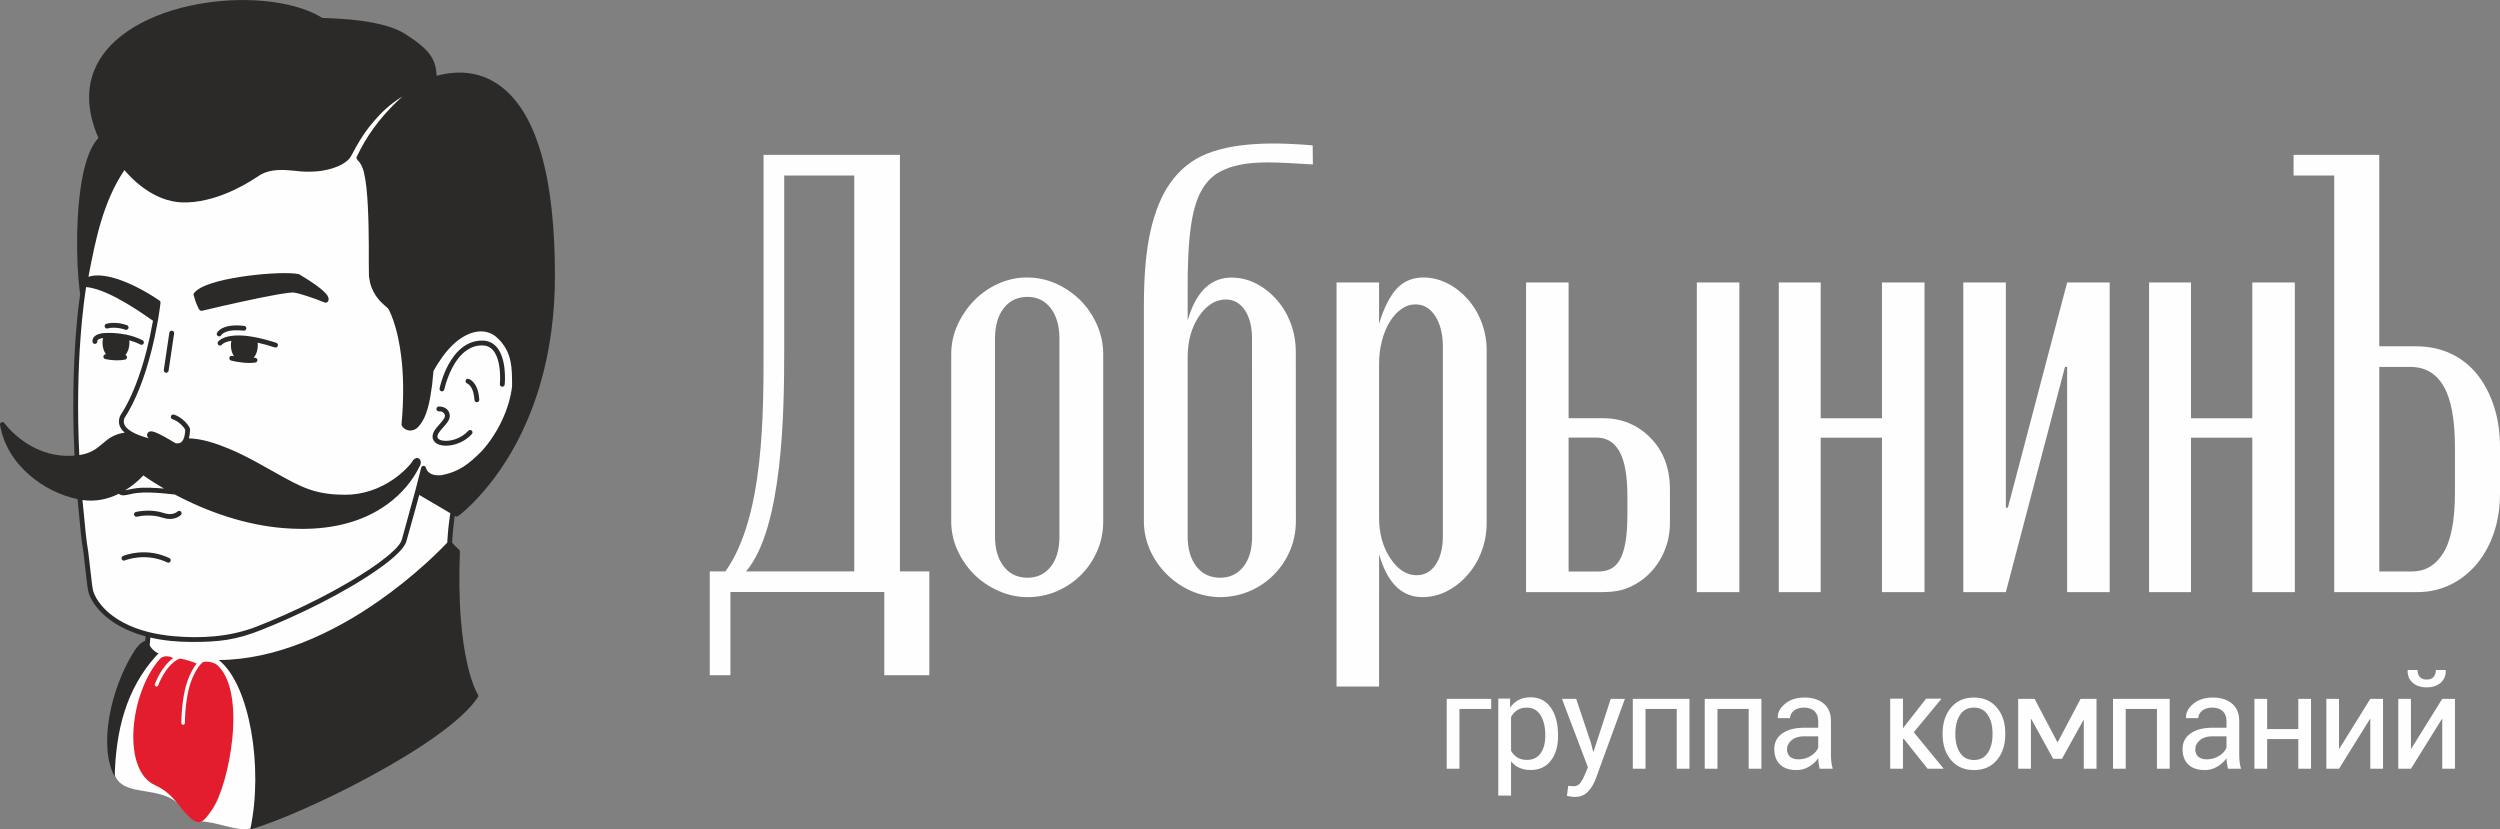
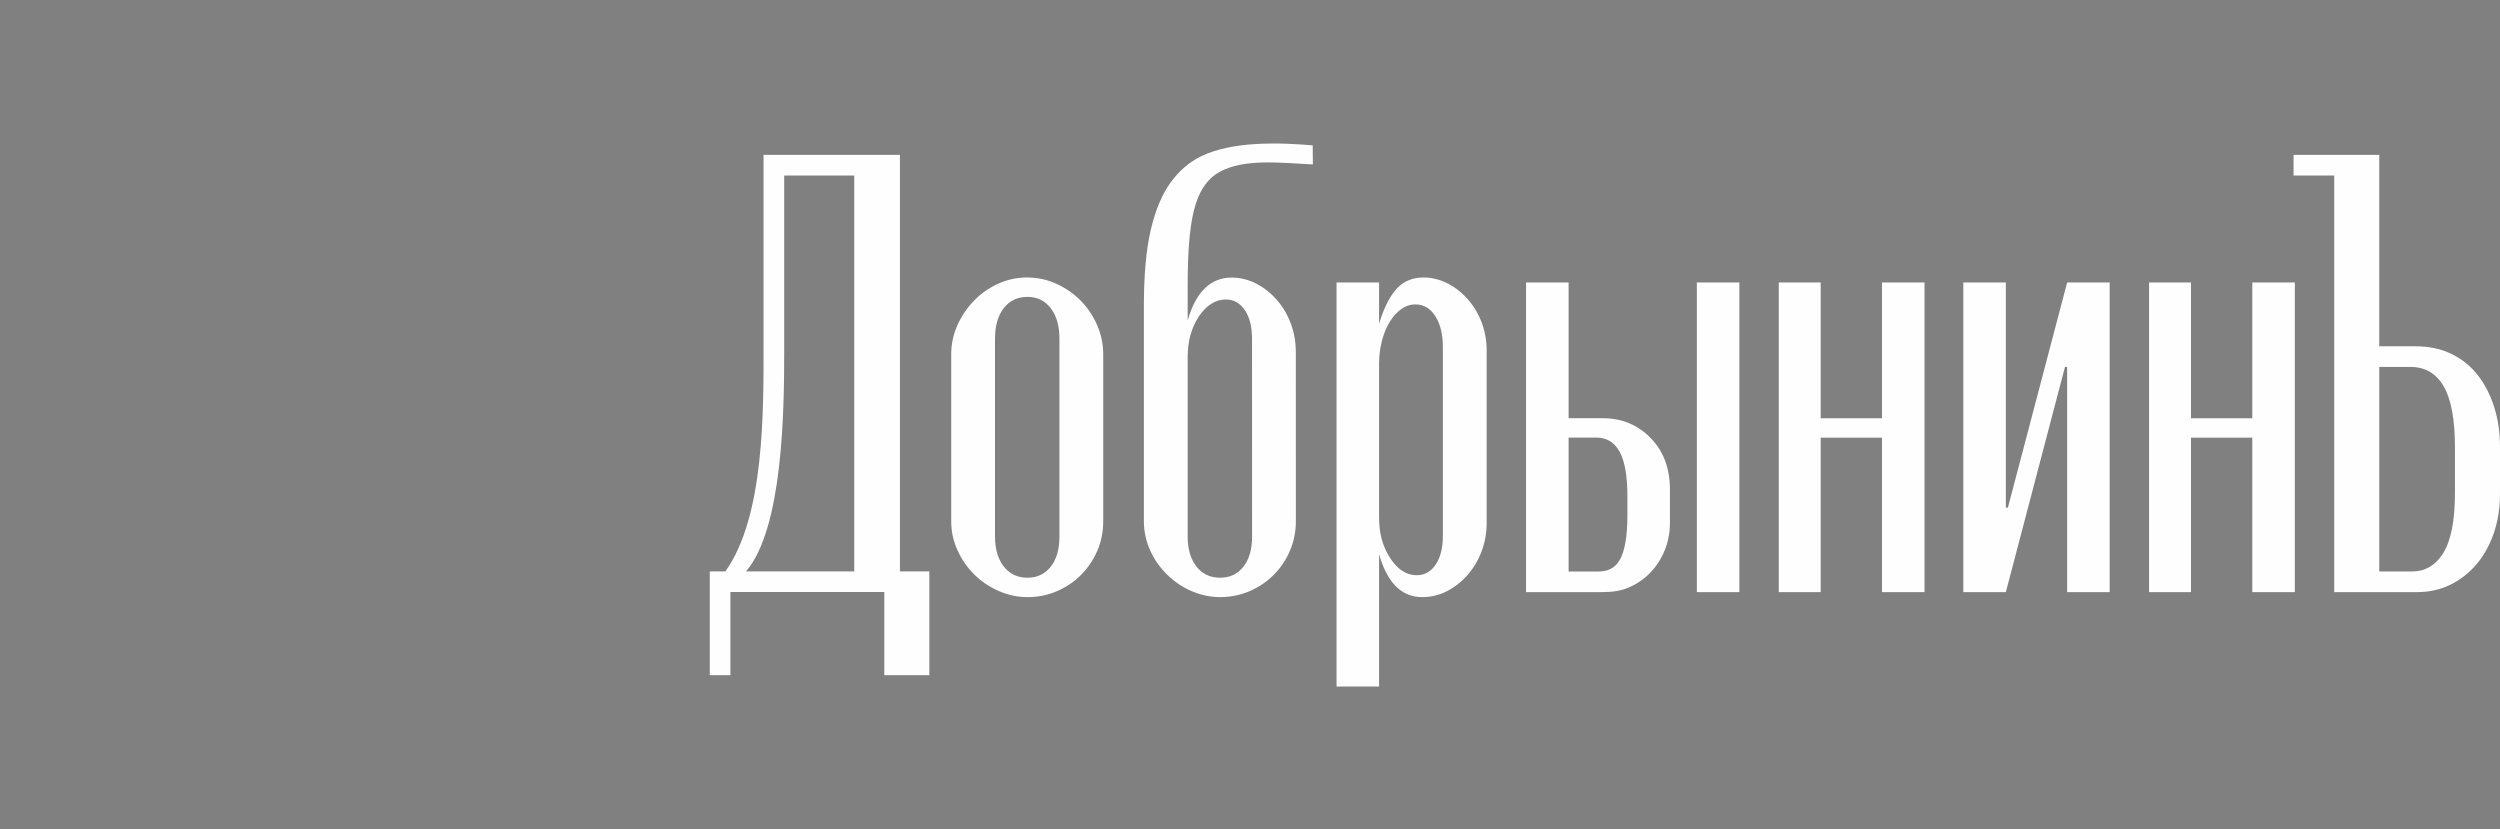
<svg xmlns="http://www.w3.org/2000/svg" xml:space="preserve" width="82.872mm" height="27.494mm" style="shape-rendering:geometricPrecision; text-rendering:geometricPrecision; image-rendering:optimizeQuality; fill-rule:evenodd; clip-rule:evenodd" viewBox="0 0 8287.24 2749.38">
  <rect x="0" y="0" width="8287.24" height="2749.38" fill="#808080" stroke="none" />
  <defs>
    <style type="text/css">  .fil0 {fill:#FEFEFE} .fil1 {fill:#2B2A29} .fil2 {fill:#E41D2E}  </style>
  </defs>
  <g id="Слой_x0020_1">
-     <path class="fil0" d="M247.21 1512.81c-8.31,0.64 -16.65,0.84 -24.99,0.75 -56.61,-0.6 -108.97,-21 -153.89,-54.9 -14.81,-11.18 -28.66,-23.65 -41.24,-37.29 -5.12,-5.56 -10.23,-11.21 -14.6,-17.39 -1.48,-2.08 -4.19,-2.87 -6.55,-1.9 -2.36,0.97 -3.74,3.45 -3.32,5.96 11.14,66.78 48.36,123.7 99.42,167.16 43.75,37.24 99.23,65.13 155.54,76.88l1.84 0.39 0.17 1.87c1.54,16.99 3.21,33.97 5.01,50.93 2.11,19.98 3.76,39.99 5.71,59.98 2.19,22.55 5.44,44.97 9.08,67.44 3.71,32.6 7.3,65.22 11.32,97.78 1.13,9.17 2.15,18.38 4.13,27.42 0.25,1.11 0.5,2.22 0.74,3.31l0.3 1.27c4.09,17.29 16.84,36.8 28.04,50.44 21.49,26.18 49.31,47.14 79.11,62.99 25.41,13.51 52.51,23.69 80.28,31.16l2.06 0.55 -1.65 18.74 -1.71 0.47c-16.41,4.51 -32.1,27.77 -40.34,41.83 -9.47,15.48 -18.03,31.54 -25.8,47.94 -0.91,1.9 -1.81,3.8 -2.69,5.71 -44.17,95.63 -82.78,254.14 -30.65,351.46 31.92,70.1 152.02,27.3 216.11,97.87 8.9,11.21 17.81,22.68 28.18,32.61l4.06 3.75c7.18,6.38 18.15,15.06 28.35,14.92 0.64,-0.01 1.29,-0.04 2.22,-0.14 52.84,-0.53 124.61,34.57 167.42,24.16 177.91,-49.18 656.35,-287.32 753.11,-437.38 1.17,-1.83 1.16,-4.19 -0.05,-6 -1.3,-1.97 -2.39,-4.07 -3.47,-6.17 -3.09,-5.94 -5.82,-12.06 -8.35,-18.25 -10.43,-25.47 -17.81,-52.19 -23.85,-79.01 -10.82,-48.04 -17.09,-97.04 -20.97,-146.09 -5.95,-75.05 -6.18,-150.48 -3.22,-225.67 0.06,-1.59 -0.61,-3.2 -1.79,-4.27 -8.18,-7.39 -16.34,-14.9 -23.49,-23.32l-0.65 -0.76 0.05 -1.01c1.56,-29.95 4.47,-59.83 8.89,-89.48l0.55 -3.74 6.82 3.77c0.44,0.11 0.9,0.17 1.35,0.17 0.55,0 1.11,-0.08 1.64,-0.25 0.55,-0.17 1.07,-0.43 1.54,-0.76 9.83,-6.99 18.97,-14.93 27.88,-23.05 13.61,-12.39 26.55,-25.5 39.01,-39.03 34.98,-37.98 66.2,-79.47 93.56,-123.25 47.88,-76.62 84.24,-160.19 109.86,-246.76 34.83,-117.66 49.82,-240.76 49.77,-363.29 -0.03,-74.36 -3.04,-148.81 -11.32,-222.74 -6.76,-60.28 -16.95,-120.42 -33.62,-178.8 -23.56,-82.51 -63.1,-170.69 -133.49,-223.56 -27.93,-20.98 -59.28,-35.18 -93.7,-41.42 -38.86,-7.05 -78.81,-3.34 -116.76,6.87l-3.01 0.81 -0.19 -3.11c-0.92,-15.28 -3.04,-30.62 -8.57,-44.99 -6.51,-16.89 -17.14,-30.68 -30.05,-43.19 -19.04,-18.45 -41.51,-33.6 -63.74,-47.91 -30.89,-19.88 -70.81,-30.64 -106.6,-37.58 -49.22,-9.54 -99.35,-13.01 -149.36,-15.05 -4.18,-0.17 -8.36,-0.34 -12.54,-0.55 -2.28,-0.12 -4.65,-0.05 -7.06,-0.58 -2.54,-0.74 -6.85,-4.13 -9.15,-5.69l-0.02 -0.01c-50.2,-27.85 -110.63,-41.85 -167.32,-48.43 -67.67,-7.85 -137.04,-5.96 -204.4,3.87 -74.86,10.93 -150.87,32.25 -217.91,67.78 -59.02,31.29 -113.92,75.64 -144.79,136.05 -39.99,78.25 -29.01,162.99 5.2,241.05l0.68 1.55 -1.18 1.23c-51.14,53.31 -64.13,192.96 -67.98,264.82 -1.92,35.82 -2.5,71.7 -1.94,107.57 0.49,31.39 1.82,62.77 4.37,94.06 1.01,12.38 2.26,24.74 3.84,37.06 0.53,4.1 0.95,8.22 1.7,13.12 -4.7,30.79 -7.94,61.78 -10.78,92.79 -5.21,56.88 -8.49,113.93 -10.3,171.02 -2.87,90.25 -1.9,180.61 2.49,270.79l0.12 2.46 -2.47 0.19z" />
-     <path class="fil1" d="M543.78 1619.49c-23.44,-13.52 -46.5,-27.86 -68.53,-43.56 -17.41,18.89 -38.53,35.97 -60.57,49.45 3.39,-0.55 6.76,-1.36 10.09,-2.11 8.97,-2.04 17.94,-3.83 27.09,-4.94 14.69,-1.78 29.54,-2.1 44.33,-1.65 15.88,0.48 31.75,1.46 47.59,2.81zm-125.64 -526.02c-0.92,0 -1.83,-0.16 -2.68,-0.46 -13.29,-4.71 -27.5,-7.12 -41.61,-6.62 -5.28,0.19 -11.67,0.69 -16.72,2.23 -4.22,1.27 -8.7,-1.11 -9.99,-5.33 -1.3,-4.21 1.07,-8.69 5.29,-9.99 6.27,-1.95 13.78,-2.7 20.35,-2.96 16.29,-0.66 32.68,2.12 48.03,7.56 4.16,1.47 6.35,6.06 4.88,10.23 -1.13,3.19 -4.17,5.34 -7.55,5.34zm10.41 34.56c0.33,2.81 0.49,5.64 0.49,8.48 0,14.22 -4.24,29 -13.13,40.27 2.47,0.96 4.38,3.14 4.94,5.87 0.86,4.33 -1.95,8.57 -6.28,9.45 -8.35,1.67 -16.91,2.3 -25.41,2.3 -13.2,0 -27.46,-1.36 -40.33,-4.27 -4.28,-0.98 -7,-5.32 -6.03,-9.59 0.87,-3.87 4.46,-6.46 8.31,-6.23 -7.65,-10.92 -11.3,-24.57 -11.3,-37.8 0,-5.38 0.6,-10.77 1.81,-16.01 -5.95,0.85 -14.42,2.77 -17.94,6.94 -0.51,0.6 -1.34,1.96 -1.24,2.81 1.03,4.26 -1.64,8.48 -5.86,9.54 -4.24,1.07 -8.69,-1.7 -9.75,-5.91 -1.37,-5.43 0.65,-11.74 4.02,-16.06 9.81,-12.58 32.06,-14.34 46.84,-14.34 1.21,0 2.42,0.01 3.59,0.02 11.03,-0.16 22.08,0.64 33.02,1.9 7.41,0.86 14.78,1.94 22.09,3.36 1.05,0.21 2.11,0.39 3.17,0.59 0.34,0.07 0.69,0.16 1.03,0.27 18.04,3.86 35.55,9.8 52,18.21 3.93,2.02 5.5,6.84 3.48,10.78 -1.37,2.69 -4.13,4.37 -7.14,4.37 -1.27,0 -2.51,-0.3 -3.64,-0.88 -11.71,-5.99 -24.06,-10.63 -36.74,-14.07zm-165.7 380.47c16.01,-2.43 31.37,-6.92 45.64,-14.8 11.39,-6.31 21.16,-14.42 31.01,-22.84 9.94,-8.5 19.81,-16.7 31.32,-23.04 13.32,-7.34 27.48,-11.56 42.41,-13.67 -5.31,-4.65 -10.02,-10.01 -13.45,-16.19 -6.69,-12.03 -7.13,-24.96 -2.33,-37.75 0.2,-0.55 0.47,-1.07 0.79,-1.57 20.19,-30.9 36.32,-64.58 49.94,-98.85 15.33,-38.53 27.6,-78.27 37.88,-118.42 8.3,-32.47 15.29,-65.26 21.09,-98.26 -29.02,-20.51 -58.62,-40.26 -89.25,-58.29 -20.78,-12.24 -42.09,-23.76 -64.19,-33.46 -21.33,-9.36 -44.94,-17.53 -68.25,-19.87 -1.02,8.53 -2.43,16.67 -3.68,25.13 -1.46,9.93 -2.77,19.89 -3.99,29.84 -4.57,37.02 -8.01,74.16 -10.75,111.35 -4.22,57.1 -6.68,114.33 -7.66,171.58 -1.25,73.05 -0.07,146.14 3.47,219.11zm1317.93 -175.17c-4.23,0 -7.74,-3.32 -8,-7.54 -0.89,-15.11 -4.22,-33.52 -13.61,-45.79 -2.26,-2.96 -6.79,-7.6 -10.37,-8.79 -4.15,-1.36 -6.49,-5.82 -5.2,-10 1.3,-4.16 5.66,-6.56 9.86,-5.32 6.24,1.83 13.05,7.83 17.13,12.78 12.55,15.19 17.06,36.93 18.2,56.17 0.26,4.38 -3.14,8.21 -7.52,8.47 -0.16,0.01 -0.33,0.02 -0.49,0.02zm-102.43 144.07c-4.51,0 -9.04,-0.32 -13.47,-1.08 -11.8,-2.01 -24.29,-7.6 -29.12,-19.35 -7.82,-19.06 9.82,-37.88 21.42,-50.97 5.11,-5.77 18.53,-19.96 17.88,-27.94 -0.23,-2.75 -1.51,-5.87 -3.18,-8.08 -3.93,-5.24 -10.55,-6.67 -16.78,-6.44 -4.38,0.17 -8.15,-3.26 -8.34,-7.64 -0.2,-4.4 3.2,-8.15 7.6,-8.37 7.3,-0.36 15.49,1.5 21.83,5.16 9.1,5.24 13.98,13.67 14.84,24.05 1.25,14.94 -12.66,29.5 -21.86,39.89 -6.16,6.96 -20.97,22.4 -19.13,32.37 0.12,0.64 0.3,1.27 0.55,1.88 2.47,6.03 11.13,8.65 16.97,9.64 13.62,2.32 29.33,-0.33 42.27,-4.83 16.07,-5.56 31.12,-14.93 42.46,-27.67 2.95,-3.3 8.02,-3.6 11.32,-0.66 3.3,2.94 3.6,8.02 0.66,11.32 -20.99,23.56 -54.33,38.72 -85.92,38.72zm-927.42 -241.82c-0.4,0 -0.79,-0.03 -1.18,-0.08 -4.38,-0.66 -7.4,-4.73 -6.75,-9.12l18.32 -123.46c0.66,-4.36 4.74,-7.39 9.11,-6.75 4.38,0.65 7.4,4.73 6.75,9.11l-18.33 123.47c-0.58,3.91 -3.95,6.83 -7.92,6.83zm441.06 -326.15c19.03,11.31 37.87,23.06 55.82,36.05 10.07,7.27 20.17,15.04 28.87,23.92 5.89,6.01 12.65,13.65 12.65,22.58 0,4.05 -1.82,8.2 -5.4,10.33 -2.14,1.28 -4.77,1.48 -7.09,0.54 -19.03,-7.68 -38.36,-14.71 -57.87,-21.11 -7.94,-2.6 -15.93,-5.08 -24,-7.26 -6.75,-1.83 -13.58,-3.53 -20.5,-4.58 -2.61,-0.39 -5.54,-0.24 -8.16,-0.09 -4.48,0.25 -8.94,0.74 -13.38,1.29 -13.02,1.62 -25.95,3.82 -38.86,6.14 -35.39,6.35 -70.59,13.75 -105.75,21.36 -46.38,10.05 -92.66,20.57 -138.82,31.62 -0.6,0.15 -1.23,0.22 -1.86,0.22 -2.61,0 -5.06,-1.27 -6.57,-3.42 -2.51,-3.58 -4.51,-7.87 -6.33,-11.85 -5.41,-11.84 -9.46,-24.4 -12.85,-36.96 -0.65,-2.41 -0.12,-5.01 1.42,-7 25.8,-33.23 126.98,-49.79 168.06,-55.58 4.29,-0.61 8.59,-1.19 12.87,-1.74 32.49,-4.19 65.2,-7.09 97.93,-8.19 13.15,-0.44 26.31,-0.59 39.46,-0.07 9.26,0.36 18.84,0.93 27.91,2.85 0.87,0.18 1.69,0.51 2.45,0.95zm-265.6 205.66c-1.2,0 -2.36,-0.26 -3.42,-0.78 -3.89,-1.85 -5.66,-6.5 -3.88,-10.45 3.11,-6.9 11.96,-13.1 18.61,-16.33 21,-10.22 49.04,-9.9 71.81,-7.4 4.36,0.49 7.56,4.48 7.08,8.85 -0.47,4.36 -4.47,7.57 -8.84,7.09 -18.9,-2.08 -43.25,-2.69 -60.97,4.97 -3.78,1.64 -11.27,5.88 -13.17,9.63 -1.39,2.69 -4.19,4.42 -7.22,4.42zm9.6 26.97c-2.48,3.63 -7.46,4.58 -11.1,2.11 -3.66,-2.47 -4.62,-7.47 -2.15,-11.12 2.6,-3.84 8.06,-7.6 12.09,-9.84 12.32,-6.84 27.61,-9.7 41.55,-10.72 0.53,-0.15 1.06,-0.23 1.59,-0.26 22.3,-1.4 45.29,1.34 67.18,5.51 0.3,0.06 0.6,0.13 0.89,0.22 23.62,4.52 46.87,10.96 69.73,18.39 4.21,1.37 6.51,5.88 5.15,10.09 -1.08,3.3 -4.16,5.54 -7.63,5.54 -0.84,0 -1.68,-0.13 -2.48,-0.39 -18.65,-6.06 -37.55,-11.45 -56.72,-15.65 0.37,2.97 0.55,5.96 0.55,8.95 0,14.7 -4.56,30.1 -14.11,41.48 1.23,-0.12 2.45,-0.26 3.68,-0.43 4.39,-0.59 8.43,2.48 9.02,6.87 0.59,4.37 -2.48,8.42 -6.87,9.01 -6.64,0.9 -13.35,1.27 -20.04,1.27 -13.71,0 -27.47,-1.48 -40.95,-3.84 -6.49,-1.13 -12.98,-2.42 -19.33,-4.14 -4.25,-1.15 -6.8,-5.59 -5.65,-9.83 1.14,-4.24 5.58,-6.79 9.82,-5.65 1.75,0.48 3.53,0.91 5.32,1.3 -6.84,-10.61 -10.12,-23.48 -10.12,-36.04 0,-5.14 0.55,-10.29 1.66,-15.31 -8.19,1.26 -16.77,3.46 -23.99,7.36 -1.99,1.07 -5.74,3.36 -7.09,5.12zm729.05 155.25c-0.53,0 -1.06,-0.05 -1.59,-0.16 -4.32,-0.87 -7.14,-5.11 -6.26,-9.43 1.72,-8.56 4.17,-17.01 6.8,-25.32 5.77,-18.29 13.07,-36.21 22.14,-53.1 23.27,-43.29 59.75,-80.42 112.03,-80.42 18.6,0 34.72,6.6 47.28,20.46 10.83,11.94 17.43,27.54 21.54,42.95 4.72,17.65 6.61,36.3 6.92,54.55 0.15,9.24 0.02,18.6 -0.9,27.81 -0.43,4.39 -4.37,7.62 -8.75,7.19 -4.37,-0.42 -7.63,-4.38 -7.2,-8.76 0.75,-7.64 0.85,-15.42 0.78,-23.1 -0.12,-16.15 -1.49,-32.59 -5.08,-48.36 -3.31,-14.58 -9.01,-30.29 -19.19,-41.53 -9.57,-10.54 -21.26,-15.18 -35.4,-15.18 -18.4,0 -35.23,5.47 -50.41,15.77 -10.4,7.05 -19.47,15.97 -27.34,25.73 -16.05,19.9 -27.92,44.03 -36.66,67.97 -3.1,8.5 -5.86,17.13 -8.23,25.87 -0.95,3.52 -1.9,7.06 -2.63,10.64 -0.75,3.72 -4.04,6.42 -7.85,6.42zm-907.1 567.84c-1.19,0 -2.37,-0.27 -3.43,-0.78 -30.46,-14.47 -63.99,-19.84 -97.48,-16.4 -10.52,1.07 -21,2.99 -31.18,5.86 -3.98,1.11 -8.07,2.29 -11.87,3.92 -4.03,1.72 -8.78,-0.18 -10.52,-4.22 -1.71,-4.04 0.19,-8.78 4.23,-10.52 4.57,-1.95 9.4,-3.45 14.18,-4.81 11.11,-3.15 22.54,-5.25 34.03,-6.41 36.31,-3.66 72.5,2.44 105.47,18.11 3.99,1.89 5.7,6.68 3.81,10.67 -1.33,2.8 -4.15,4.58 -7.24,4.58zm5.13 -144.98c-8.38,0 -16.69,-1.6 -24.62,-4.23 -17.24,-5.7 -35.69,-7.73 -53.79,-7.06 -10.07,0.37 -20.5,1.48 -30.31,3.81l-0.39 0.09c-4.3,0.95 -8.62,-1.79 -9.57,-6.09 -0.95,-4.28 1.79,-8.6 6.07,-9.55l0.24 -0.05c11.41,-2.67 23.32,-3.99 35.01,-4.33 19.51,-0.57 39.21,1.83 57.77,7.97 10.73,3.55 22.54,4.87 33.45,1.28 3.68,-1.21 8.65,-3.59 11.4,-6.31 3.12,-3.11 8.17,-3.14 11.3,-0.03 3.13,3.09 3.19,8.11 0.12,11.26 -2.66,2.74 -6.52,5.19 -9.9,6.95 -8.27,4.3 -17.49,6.29 -26.78,6.29zm771.1 -1400.7c-11.68,7.16 -22.68,14.96 -33.57,23.31 -31.33,24.05 -52.68,48.29 -77.33,78.5 -21.9,28.29 -40,59.31 -56.64,90.98 -2.62,4.65 -5.58,10.13 -9.14,14.1 -6,6.72 -13.38,12.22 -21.12,16.79 -0.51,0.31 -1.04,0.61 -1.57,0.92 -20.63,11.76 -46.49,19 -69.93,22.29 -22.63,3.18 -46.02,3.51 -68.83,1.75l-21.54 -2.26c-36,-3.79 -76.52,-5.5 -109.32,12.32 -5.17,3.32 -10.32,6.67 -15.46,10.03 -28.78,18.76 -58.98,35.44 -90.5,48.99l-0.07 0.03c-1.52,0.65 -3.03,1.3 -4.54,1.92l-0.07 0.03c-22.59,9.44 -46.01,17.3 -69.84,22.91 -26.4,6.22 -53.84,9.81 -81,8.88 -4.56,-0.15 -9.13,-0.47 -13.68,-0.96 -1.49,-0.16 -2.99,-0.33 -4.48,-0.53 -5.88,-0.76 -11.73,-1.8 -17.52,-3.09 -44.14,-9.82 -84.25,-34.18 -117.82,-63.91 -6.96,-6.16 -13.68,-12.59 -20.15,-19.26 -6.09,-6.27 -11.96,-12.76 -17.55,-19.48 -70.92,105.45 -96.01,230.96 -119.3,353.7 26.78,-8.85 60.7,-2.83 86.97,4.78 8.16,2.36 16.22,5.07 24.18,8.03 29.53,10.99 57.96,25.38 85.13,41.29 13.35,7.83 26.58,15.97 39.23,24.9 2.36,1.68 3.64,4.49 3.34,7.38 -0.55,5.25 -1.24,10.48 -1.94,15.7 -1.85,13.82 -3.97,27.59 -6.3,41.36l-0.02 0.08c-6.19,34.58 -13.38,69.01 -22.05,103.06 -10.73,42.1 -23.57,83.78 -39.73,124.13 -13.66,34.12 -29.79,67.64 -49.85,98.5 -2.87,8.15 -2.61,15.89 1.63,23.53 12.15,21.89 53.17,35.69 78.63,42.61 -2.67,-3.03 -4.83,-6.6 -4.92,-10.6 -0.08,-3.7 1.62,-7.02 4.43,-9.36 6.82,-5.68 17.3,-1.97 24.53,0.88 8.76,3.46 17.2,7.87 25.48,12.36 13.44,7.29 26.59,15.09 39.66,22.99 6.63,1.39 13.45,1.2 18.98,-3.17 2.46,-1.96 4.44,-4.49 5.98,-7.17 0.21,-0.39 0.41,-0.79 0.6,-1.2 0.15,-0.31 0.32,-0.62 0.51,-0.9 4.61,-9.39 6.12,-21.77 6.29,-32.17 -7.35,-13.85 -26.87,-30.43 -41.89,-34.66 -4.25,-1.2 -6.75,-5.63 -5.55,-9.89 1.2,-4.24 5.64,-6.73 9.89,-5.55 19.63,5.52 44.1,26.39 52.82,44.81 0.5,1.06 0.77,2.24 0.77,3.43 0,10.12 -1.05,20.71 -3.9,30.49 23.02,0.54 45.74,5.07 67.86,11.31 21.87,6.15 43.26,14.01 64.2,22.78 29.71,12.42 58.61,26.71 86.92,42.03 20.98,11.34 41.78,23.02 62.55,34.73 21.03,11.85 42.01,23.81 63.53,34.78 18.06,9.21 36.54,17.64 55.74,24.18 37.74,12.85 75.68,17.03 115.37,17.23 0.47,0.01 0.94,0.01 1.42,0.01 58.19,0 113.2,-18.64 160.89,-51.66 16.25,-11.25 31.61,-24.1 45.3,-38.38 4.48,-4.67 8.81,-9.51 12.8,-14.62 1.95,-2.5 4.38,-5.56 5.72,-8.41 0.35,-0.77 0.85,-1.48 1.43,-2.11 5.18,-5.49 13.24,-9.66 19.98,-4.08 6.53,5.4 6.42,17.03 1.87,23.63 -0.38,0.7 -0.72,1.46 -1.08,2.19 -23.85,48.88 -60.72,91.04 -104.39,123.24 -82.85,61.1 -183.26,83.31 -284.78,83.31 -20.62,0 -41.23,-0.91 -61.78,-2.58 -125.3,-10.21 -249.32,-52.66 -359.99,-111.3 -27.86,-3.45 -55.9,-5.8 -83.96,-6.65 -13.96,-0.43 -28,-0.13 -41.88,1.54 -8.6,1.05 -17.06,2.74 -25.51,4.66 -5.71,1.29 -11.43,2.62 -17.28,3.07 -6.38,0.48 -12.26,-1.18 -17.31,-5.01 -37.71,18.59 -78.58,26.8 -120.4,20.55 1.55,16.64 3.19,33.28 4.99,49.91 2.08,19.45 3.73,38.96 5.65,58.44 2.13,21.73 5.28,43.34 8.79,64.97 3.71,32.65 7.31,65.31 11.34,97.92 1.1,8.88 2.07,17.84 4,26.58 0.2,0.96 0.43,1.9 0.65,2.85l0.29 1.29c0.77,3.33 2.22,6.8 3.57,9.94 3.81,8.86 8.75,17.3 14.29,25.18 20.76,29.59 50.77,52.55 82.47,69.41 50.42,26.81 108.63,39.66 165.17,44.8 93.05,8.45 189.02,2.44 276.46,-31.82 15.28,-5.99 30.5,-12.16 45.65,-18.49 17.09,-7.14 34.09,-14.49 51.01,-22.04 71.93,-32.08 142.52,-67.58 210.42,-107.52 23.17,-13.64 46.02,-27.83 68.34,-42.82 18.28,-12.29 36.24,-25.11 53.41,-38.91 15.02,-12.07 46.84,-38.89 51.95,-57.43l45.47 -165.27 18.97 -74.27 0.01 -0.05c2.65,-7.94 13.33,-7.67 15.45,0 1.41,5.08 4.71,10.98 8.54,14.66l8.96 6.08c10.64,5.05 21.02,4.98 32.53,4.48 60.9,-11 92.86,-37.96 134.88,-79.67 51.3,-56.12 92.64,-139.48 100.86,-215.49 0.07,-59.26 0.45,-109.78 -43.68,-155.09 -13.88,-14.25 -27.3,-22.37 -47.04,-25.73 -22.1,-3.22 -44.47,2.83 -63.98,13.08 -29.37,15.45 -54.08,40.86 -73.78,67.18l-19.49 28.69 -12.6 21.58 -4.47 46.07c-6.99,47.9 -14.48,109.34 -49.88,142.91l-0.08 0.07c-11.49,8.85 -25.88,11.07 -38.77,3.77 -5.15,-2.91 -13.07,-9.82 -12.65,-16.34 3.79,-41.95 5.79,-84.07 5.3,-126.18 -0.39,-33.13 -2.31,-66.29 -6.43,-99.17 -2.61,-20.85 -5.92,-41.64 -10.39,-62.18 -5.21,-23.99 -11.97,-48.32 -21.12,-71.12 -0.39,-0.95 -0.78,-1.9 -1.17,-2.85 -1.83,-4.43 -8.36,-19.89 -11.16,-22.61 -4.37,-4.28 -9.06,-8.21 -13.63,-12.26 -0.51,-0.45 -1.03,-0.92 -1.54,-1.38 -3.44,-3.07 -6.81,-6.25 -9.96,-9.61 -1.21,-1.29 -2.4,-2.58 -3.57,-3.91 -0.4,-0.46 -0.79,-0.92 -1.19,-1.38 -13.86,-16.1 -24.07,-35.23 -29.3,-55.84l-0.02 -0.06 -3.74 -21.38 -0.58 -44.69c0.2,-40.55 0.1,-81.11 -0.79,-121.64 -0.49,-22.5 -1.23,-44.98 -2.42,-67.45 -1.06,-20.37 -2.47,-40.72 -4.65,-61 -1.83,-16.93 -4.54,-33.82 -8.25,-50.41 -2.98,-11.86 -7.39,-23.85 -14.87,-33.66 -1.92,-2.5 -4.06,-4.8 -6.15,-7.17 -1.52,-1.73 -3.12,-3.66 -3.51,-6 -0.22,-1.33 -0.04,-2.62 0.42,-3.87l0.04 -0.1 11.9 -24.36c35.1,-67.3 83.76,-125.99 139.93,-176.68zm-1068.53 655.71c-0.75,-4.11 -1.18,-8.28 -1.71,-12.42 -1.59,-12.35 -2.83,-24.76 -3.85,-37.17 -2.56,-31.34 -3.89,-62.79 -4.38,-94.23 -0.57,-35.92 0.02,-71.87 1.94,-107.75 3.89,-72.32 16.93,-212.48 68.69,-266.44 -34.53,-78.82 -45.52,-164.17 -5.13,-243.23 31.11,-60.89 86.37,-105.6 145.87,-137.13 67.16,-35.6 143.71,-57.1 218.72,-68.05 67.46,-9.84 137.3,-11.75 205.05,-3.88 56.9,6.6 117.93,20.81 168.31,48.75l0.06 0.03 0.05 0.04c1.77,1.2 6.74,4.87 8.5,5.39 1.93,0.42 4.49,0.38 6.48,0.48 4.17,0.21 8.34,0.37 12.52,0.55 50.16,2.04 100.36,5.53 149.73,15.1 35.97,6.98 76.46,17.96 107.49,37.93 22.27,14.34 45.08,29.76 64.14,48.24 13.19,12.77 24,26.82 30.65,44.09 5.65,14.63 7.8,30.18 8.74,45.75 38.33,-10.32 78.62,-14.04 117.87,-6.92 34.84,6.31 66.51,20.66 94.78,41.9 70.86,53.22 110.69,141.84 134.4,224.88 16.69,58.47 26.94,118.85 33.7,179.22 8.3,74 11.31,148.58 11.34,223.02 0.06,122.75 -14.99,246.14 -49.88,364.01 -25.68,86.79 -62.13,170.57 -110.13,247.39 -27.43,43.86 -58.79,85.55 -93.85,123.62 -12.51,13.59 -25.51,26.74 -39.17,39.19 -8.97,8.17 -18.23,16.2 -28.12,23.24 -0.68,0.49 -1.44,0.87 -2.24,1.11 -0.77,0.25 -1.59,0.37 -2.41,0.37 -0.05,0 -0.1,0 -0.16,-0.01 -0.61,0 -1.21,-0.09 -1.81,-0.24 -0.22,-0.06 -0.41,-0.14 -0.62,-0.22 -0.39,-0.13 -0.76,-0.28 -1.13,-0.47 -0.13,-0.05 -0.24,-0.09 -0.34,-0.17l-2.16 -1.26c-4.4,29.58 -7.3,59.38 -8.85,89.24 7.02,8.28 15.21,15.8 23.25,23.07 1.74,1.59 2.73,3.92 2.64,6.26 -2.96,75.07 -2.74,150.44 3.2,225.37 3.87,48.89 10.13,97.85 20.92,145.73 5.99,26.61 13.37,53.34 23.72,78.61 2.5,6.12 5.19,12.17 8.24,18.04 1.05,2 2.1,4.05 3.34,5.93 1.78,2.65 1.8,6.11 0.07,8.79 -99.95,155.01 -587.99,392.4 -754.56,438.45 44.31,-205.8 -2.21,-480.53 -103.75,-560.99l-0.26 -0.22 0 -0.24c189.33,-1.4 376.47,-88.53 529.17,-195.14 55.45,-38.7 108.36,-81.13 158.41,-126.58 16.21,-14.72 32.12,-29.76 47.63,-45.2 7.43,-7.4 14.8,-14.87 21.96,-22.53 1.68,-32.59 4.96,-65.09 10.01,-97.33l-102.98 -60.56c-7.57,28.8 -15.76,57.44 -23.77,86.12 -6.27,22.44 -12.56,44.87 -18.76,67.33 -13.01,47.12 -138.13,123.47 -181.02,148.7 -68.37,40.22 -139.43,75.97 -211.85,108.28 -28.82,12.85 -57.89,25.15 -87.21,36.81 -84.76,33.72 -139.95,40.13 -229.95,40.13 -46.51,0 -93.41,-3.99 -138.78,-14.51l-2.24 25.23c1.67,4.06 4.63,8.11 7.52,11.34 6.17,6.89 14.02,12.37 22.24,16.67 -3.98,2.39 -5.89,4.66 -8.91,8.01 -98.33,108.97 -133.11,245.97 -136.79,400.11 -55.79,-104.17 -11,-292.58 59.28,-407.49 8.55,-14.56 24.53,-38.19 41.84,-42.96l1.31 -14.85c-27.96,-7.52 -55.23,-17.76 -80.82,-31.37 -30.08,-16 -58.18,-37.19 -79.87,-63.62 -11.41,-13.9 -24.51,-33.83 -28.55,-51.47l-0.29 -1.27c-0.26,-1.12 -0.51,-2.23 -0.76,-3.35 -2,-9.11 -3.02,-18.4 -4.17,-27.64 -4.02,-32.59 -7.61,-65.21 -11.32,-97.8 -3.63,-22.42 -6.89,-44.88 -9.1,-67.49 -1.94,-19.99 -3.59,-39.99 -5.7,-59.96 -1.8,-16.98 -3.46,-33.97 -5.01,-50.97 -56.68,-11.83 -112.64,-39.98 -156.67,-77.44 -51.52,-43.86 -89.03,-101.29 -100.28,-168.67 -0.61,-3.68 1.41,-7.31 4.86,-8.73 3.45,-1.41 7.43,-0.27 9.59,2.78 4.28,6.04 9.39,11.7 14.4,17.13 12.47,13.52 26.23,25.92 40.9,36.98 44.49,33.57 96.3,53.81 152.39,54.4 8.26,0.09 16.53,-0.11 24.77,-0.74 -4.39,-90.25 -5.35,-180.68 -2.49,-270.98 1.82,-57.14 5.09,-114.25 10.31,-171.17 2.84,-31.06 6.09,-62.11 10.8,-92.95z" />
-     <path class="fil0" d="M6819.95 2460.01l1.23 0 75.83 -143.37 52.73 0 0 231.65 -42.2 0 0 -160.72 -1.32 -0.45 -71.08 128.17 -29.16 0 -72.4 -131.83 -1.32 0.44 0 164.39 -42.19 0 0 -231.65 54.41 0 75.47 143.37zm-1876.82 -110.04l-105.22 0 0 198.32 -42.19 0 0 -231.66 147.41 0 0 33.34zm330.58 112.4l7.46 29.1 1.32 0 56.96 -174.84 46.94 0 -97.47 267.12c-5.85,15.51 -14.26,29.1 -25.22,40.66 -10.9,11.55 -25.68,17.33 -44.25,17.33 -3.36,0 -7.75,-0.37 -13.01,-1.17 -5.27,-0.81 -9.36,-1.54 -12.21,-2.27l4.23 -33.19c-0.8,-0.15 1.69,0 7.61,0.43 5.92,0.44 9.73,0.66 11.27,0.66 8.99,0 16.37,-4.02 22.07,-11.99 5.71,-7.97 10.53,-16.82 14.33,-26.54l10.1 -24.14 -86.14 -226.9 47.17 0 48.84 145.74zm326.71 85.92l-42.2 0 0 -198.32 -103.46 0 0 198.32 -42.2 0 0 -231.66 187.86 0 0 231.66zm238.44 0l-42.19 0 0 -198.32 -103.47 0 0 198.32 -42.19 0 0 -231.66 187.85 0 0 231.66zm193.04 0c-1.39,-7.02 -2.49,-13.17 -3.29,-18.5 -0.8,-5.41 -1.25,-10.75 -1.39,-16.24 -7.9,11.19 -18.13,20.48 -30.78,27.94 -12.58,7.46 -26.25,11.19 -40.81,11.19 -24.13,0 -42.49,-6.22 -55.14,-18.58 -12.65,-12.36 -18.93,-29.39 -18.93,-51.11 0,-22.16 8.92,-39.49 26.83,-51.99 17.92,-12.51 42.27,-18.72 72.98,-18.72l45.85 0 0 -22.82c0,-13.45 -4.17,-24.13 -12.43,-32.03 -8.27,-7.89 -20.04,-11.84 -35.18,-11.84 -13.52,0 -24.57,3.43 -33.05,10.31 -8.48,6.87 -12.79,15.14 -12.79,24.71l-40.22 0 -0.44 -1.23c-0.88,-16.83 7.09,-32.26 23.84,-46.22 16.82,-13.97 38.46,-20.91 65.08,-20.91 26.25,0 47.38,6.65 63.39,20.03 16.02,13.31 23.99,32.61 23.99,57.7l0 111.58c0,8.34 0.44,16.31 1.24,23.98 0.88,7.76 2.49,15.29 4.76,22.75l-43.51 0zm-70.06 -31.15c15.29,0 29.11,-3.95 41.4,-11.78 12.28,-7.82 20.25,-16.81 23.98,-26.91l0 -37.65 -47.38 0c-16.97,0 -30.57,4.24 -40.81,12.79 -10.17,8.56 -15.28,18.65 -15.28,30.2 0,10.24 3.22,18.36 9.65,24.35 6.36,6 15.87,9 28.44,9zm477.79 -86.94c0,-34.23 9.29,-62.46 27.87,-84.69 18.57,-22.15 43.79,-33.26 75.6,-33.26 32.18,0 57.55,11.04 76.2,33.19 18.65,22.09 27.93,50.39 27.93,84.76l0 4.75c0,34.51 -9.28,62.81 -27.86,84.75 -18.57,22.01 -43.8,32.98 -75.83,32.98 -31.95,0 -57.32,-11.05 -75.9,-33.06 -18.65,-22.08 -28.01,-50.31 -28.01,-84.67l0 -4.75zm42.2 4.6c0,24.5 5.19,44.68 15.57,60.62 10.31,15.94 25.74,23.91 46.14,23.91 20.18,0 35.4,-7.97 45.85,-23.91 10.46,-15.94 15.65,-36.12 15.65,-60.62l0 -4.68c0,-24.21 -5.26,-44.32 -15.72,-60.4 -10.53,-16.09 -25.89,-24.13 -46.22,-24.13 -20.11,0 -35.39,8.04 -45.7,24.13 -10.38,16.08 -15.57,36.19 -15.57,60.4l0 4.68zm710.45 113.49l-42.2 0 0 -198.32 -103.46 0 0 198.32 -42.2 0 0 -231.66 187.86 0 0 231.66zm193.03 0c-1.38,-7.02 -2.49,-13.17 -3.29,-18.5 -0.8,-5.41 -1.24,-10.75 -1.39,-16.24 -7.89,11.19 -18.13,20.48 -30.78,27.94 -12.58,7.46 -26.25,11.19 -40.81,11.19 -24.13,0 -42.48,-6.22 -55.13,-18.58 -12.65,-12.36 -18.94,-29.39 -18.94,-51.11 0,-22.16 8.92,-39.49 26.83,-51.99 17.92,-12.51 42.27,-18.72 72.99,-18.72l45.84 0 0 -22.82c0,-13.45 -4.16,-24.13 -12.43,-32.03 -8.26,-7.89 -20.03,-11.84 -35.17,-11.84 -13.53,0 -24.57,3.43 -33.06,10.31 -8.47,6.87 -12.79,15.14 -12.79,24.71l-40.22 0 -0.43 -1.23c-0.89,-16.83 7.08,-32.26 23.83,-46.22 16.82,-13.97 38.46,-20.91 65.08,-20.91 26.25,0 47.38,6.65 63.4,20.03 16.01,13.31 23.99,32.61 23.99,57.7l0 111.58c0,8.34 0.43,16.31 1.23,23.98 0.89,7.76 2.5,15.29 4.76,22.75l-43.51 0zm-70.05 -31.15c15.28,0 29.11,-3.95 41.39,-11.78 12.28,-7.82 20.25,-16.81 23.98,-26.91l0 -37.65 -47.38 0c-16.97,0 -30.57,4.24 -40.81,12.79 -10.16,8.56 -15.28,18.65 -15.28,30.2 0,10.24 3.22,18.36 9.66,24.35 6.35,6 15.86,9 28.44,9zm345.58 31.15l-42.19 0 0 -98.28 -103.25 0 0 98.28 -42.2 0 0 -231.66 42.2 0 0 100.04 103.25 0 0 -100.04 42.19 0 0 231.66zm196.47 -231.66l42.19 0 0 231.66 -42.19 0 0 -164.38 -1.24 -0.44 -102.45 164.82 -41.97 0 0 -231.66 41.97 0 0 164.39 1.32 0.43 102.37 -164.82zm238.45 0l42.19 0 0 231.66 -42.19 0 0 -164.38 -1.24 -0.44 -102.45 164.82 -41.98 0 0 -231.66 41.98 0 0 164.39 1.31 0.43 102.38 -164.82zm11.26 -95.64l0.43 1.31c0.59,16.53 -4.89,30.06 -16.45,40.52 -11.62,10.45 -27.2,15.64 -46.72,15.64 -19.75,0 -35.4,-5.19 -46.95,-15.64 -11.55,-10.46 -16.96,-23.99 -16.23,-40.52l0.36 -1.31 32.4 0c0,9.35 2.41,17.03 7.24,22.81 4.9,5.85 12.57,8.78 23.18,8.78 10.23,0 17.92,-2.93 22.88,-8.85 5.05,-5.93 7.53,-13.53 7.53,-22.74l32.33 0zm-1795.69 228.75l-3.22 0 0 98.55 -42.31 0 0 -232.29 42.31 0 0 98.1 76.69 -98.1 49.64 0 0.65 1.09 -91.05 110.13 98.32 119.95 -0.59 1.12 -51.98 0 -78.46 -98.55zm-1188.91 -13.88c0,-26.24 -5.22,-47.87 -15.56,-64.81 -10.41,-16.94 -25.65,-25.37 -45.88,-25.37 -12.19,0 -22.6,2.71 -31.17,8.21 -8.58,5.5 -15.55,13.07 -20.83,22.66l0 112.03c5.28,9.61 12.25,17.01 20.83,22.37 8.57,5.35 19.13,8.06 31.6,8.06 20.02,0 35.19,-7.33 45.52,-21.99 10.35,-14.59 15.49,-33.51 15.49,-56.62l0 -4.54zm42.29 4.77c0,33.44 -7.98,60.5 -24.05,81.03 -16.05,20.53 -38.19,30.79 -66.34,30.79 -14.37,0 -26.92,-2.42 -37.7,-7.19 -10.85,-4.84 -20,-12.03 -27.64,-21.63l0 113.72 -42.31 0 0 -321.58 39.07 0 0.02 30.05c7.62,-11.13 17.08,-19.72 28.37,-25.58 11.29,-5.94 24.48,-8.87 39.52,-8.87 28.82,0 51.18,11.44 67.08,34.24 16,22.79 23.98,53 23.98,90.47l0 4.55z" />
-     <path class="fil2" d="M606.95 2402.44l-0.11 0c-3.22,-0.07 -5.79,-2.73 -5.74,-5.95 0.96,-53.19 7.69,-101.08 18.95,-134.86 10.23,-30.65 22.7,-50.46 31.82,-62.05 -10.63,-4.62 -32.41,-13.12 -55.81,-16.59 -2.65,1.07 -5.23,2.31 -7.73,3.7 -0.27,0.18 -0.56,0.33 -0.85,0.46 -40.68,23.06 -62.89,84.07 -63.13,84.73 -0.86,2.38 -3.11,3.87 -5.5,3.87 -0.65,0 -1.31,-0.1 -1.97,-0.34 -3.03,-1.08 -4.62,-4.42 -3.54,-7.46 0.97,-2.72 21.37,-58.81 60.98,-86.31 -6.94,-3.93 -18.37,-8.39 -30.77,-5.13 -5.92,1.55 -9.73,3.56 -13.8,8.15 -100.1,112.67 -126.8,368.03 -16.1,417.99 62.13,28.03 80.54,75.16 113.6,105.5 36.84,33.82 48.45,13.83 75.19,-23.49 57.39,-80.04 119.48,-399.58 13.35,-483.66 -27.54,-12.29 -42.26,-6.37 -44.48,-5.31 -2.92,2.53 -24.39,22.32 -40.17,69.64 -10.75,32.21 -17.43,80.09 -18.36,131.37 -0.05,3.19 -2.65,5.74 -5.83,5.74z" />
    <path class="fil0" d="M6852.36 1216.33l-7.18 0 -196.02 746.43 -141 0 0 -1026.36 141 0c0,248.82 0,497.64 0,746.46l6.79 0 196.41 -746.46c47.14,-0.09 93.85,0 141,0l0 1026.39 -141 0c0,-248.82 0,-497.64 0,-746.46zm-4499.55 1021.93l0 -344.24 51.83 0c129.67,-181.56 126.49,-530.31 126.49,-754.41l0 -626.21 452.03 0 0 1380.62 97.45 0 0 344.24 -149.3 0 0 -275.82 -510.08 0 0 275.82 -68.42 0zm478.98 -344.24l0 -1312.19 -232.23 0 0 580.58c0,198.14 -4.24,588.99 -126.49,731.61l358.72 0zm572.29 -974.21c34.56,0 67.04,6.91 97.45,20.74 30.41,13.82 57.03,32.13 79.83,54.95 22.81,22.8 41.13,49.76 54.95,80.86 13.83,31.1 20.74,63.93 20.74,98.5l0 553.61c0,34.57 -6.57,67.05 -19.7,97.47 -13.13,30.42 -31.11,57.02 -53.92,79.83 -22.8,22.81 -49.41,40.78 -79.82,53.91 -30.42,13.14 -62.9,19.7 -97.46,19.7 -33.18,0 -65.31,-6.91 -96.41,-20.74 -31.11,-13.82 -58.06,-32.13 -80.88,-54.95 -22.79,-22.8 -41.12,-49.41 -54.94,-79.82 -13.83,-30.42 -20.74,-62.21 -20.74,-95.4l0 -553.61c0,-34.57 6.91,-67.05 20.74,-97.46 13.82,-30.42 32.15,-57.37 54.94,-80.87 22.82,-23.49 49.43,-42.16 79.84,-55.98 30.4,-13.83 62.2,-20.74 95.38,-20.74zm2.07 64.28c-33.18,0 -59.44,12.44 -78.79,37.32 -19.36,24.89 -29.03,58.75 -29.03,101.61l0 655.23c0,41.47 9.67,74.65 29.03,99.53 19.35,24.88 45.61,37.32 78.79,37.32 31.79,0 57.37,-12.09 76.73,-36.28 19.34,-24.2 29.02,-57.72 29.02,-100.57l0 -655.23c0,-42.86 -9.68,-76.72 -29.02,-101.61 -19.36,-24.88 -44.94,-37.32 -76.73,-37.32zm385.68 744.38l0 -713.27c0,-103.68 7.6,-188.01 22.8,-252.98 15.2,-64.97 36.98,-117.15 65.32,-156.55 28.34,-39.39 62.55,-68.77 102.64,-88.12 103.22,-49.83 255.99,-45.3 368.82,-35.72l0.63 63.27c-116.75,-6.28 -228.27,-18.96 -308.28,24.29 -25.57,13.82 -46.31,35.25 -62.21,64.28 -15.9,29.02 -27.3,68.77 -34.21,119.22 -8.75,63.85 -10.39,135.08 -10.37,200.09l0.02 109.44c0.38,-1.19 4.91,-16.07 5.3,-17.25 27.77,-83.32 75.55,-124.99 139.62,-124.99 29.02,0 56.32,6.57 81.9,19.7 25.57,13.13 48.38,31.1 68.42,53.91 20.05,22.81 35.6,49.07 46.66,78.79 11.06,29.72 16.57,61.18 16.59,94.35l0.21 561.54c0.06,137.53 -111.91,250.91 -250.9,250.91 -133.35,0 -252.96,-116.61 -252.96,-250.91zm145.14 -546.09l0 595.87c0,41.47 9.68,74.65 29.03,99.53 19.35,24.88 45.62,37.32 78.79,37.32 31.8,0 57.37,-12.09 76.72,-36.28 19.35,-24.2 29.04,-57.72 29.04,-100.57 0,-217.98 -0.22,-436.59 -0.22,-654.86 0,-40.1 -7.95,-71.88 -23.85,-95.39 -15.89,-23.5 -36.97,-35.25 -63.23,-35.25 -33.19,0 -64.07,18.66 -88.96,55.99 -24.7,37.05 -37.14,81.6 -37.32,133.64zm634.48 -108.79c15.2,-52.53 38.4,-96.75 61.21,-119.57 22.8,-22.8 51.49,-34.21 86.04,-34.21 57.45,0 110.05,30.08 147.23,72.57 40.39,46.18 62.2,106.76 62.2,167.96l0 572.29c0,33.18 -5.53,64.63 -16.59,94.34 -11.06,29.73 -26.61,55.99 -46.65,78.8 -20.04,22.81 -42.85,40.78 -68.43,53.91 -25.57,13.14 -52.87,19.7 -81.9,19.7 -64.06,0 -109.98,-41.66 -137.76,-124.99 -0.39,-1.18 -4.9,-16.05 -5.3,-17.25l-0.01 438.75 -141 0 0 -1339.49 141 0 0 62.2 -0.04 74.99zm0.04 642.46c0,52.52 12.44,97.45 37.31,134.77 24.9,37.33 53.92,55.99 87.1,55.99 26.26,0 47.34,-11.75 63.24,-35.25 15.9,-23.5 23.84,-55.3 23.84,-95.38l0 -626.21c0,-41.47 -8.29,-75.33 -24.88,-101.61 -16.58,-26.25 -38.7,-39.39 -66.35,-39.39 -16.59,0 -32.14,5.19 -46.65,15.56 -14.52,10.35 -27.31,24.53 -38.36,42.5 -11.07,17.97 -19.7,39.05 -25.92,63.25 -6.22,24.19 -9.33,49.41 -9.33,75.68l0 510.09zm1194.34 -779.65l0 1026.39 -140.99 0 0 -1026.39 140.99 0zm-452.03 449.95c62.21,0 114.74,21.78 157.6,65.32 42.85,43.55 64.27,100.57 64.27,171.06l0 109.9c0,33.18 -5.87,63.93 -17.62,92.27 -11.75,28.34 -27.65,52.88 -47.69,73.61 -20.05,20.74 -43.56,36.99 -70.51,48.73 -26.93,11.74 -56.32,15.52 -88.12,15.52l-252.97 0.03 0 -1026.39 141 0 0 449.95 114.04 0zm80.88 259.19c0,-67.74 -8.65,-117.15 -25.93,-148.25 -17.27,-31.1 -42.5,-46.66 -75.68,-46.66l-93.31 0 0 443.96 95.38 0c31.8,0 56.34,-8.52 73.61,-37.55 17.27,-29.03 25.93,-78.79 25.93,-149.29l0 -62.21zm640.71 -709.14l0 450.11 203.2 0 0 -450.11 141 0 0 1026.39 -141 0 0 -512 -203.2 0 0 512 -138.93 0 0 -1026.39 138.93 0zm1227.52 0l0 450.11 203.21 0 0 -450.11 141 0 0 1026.39 -141 0 0 -512 -203.21 0 0 512 -138.92 0 0 -1026.39 138.92 0zm744.39 211.5c44.24,0 83.63,8.29 118.2,24.88 34.55,16.59 63.57,39.75 87.09,69.46 23.49,29.73 41.81,64.97 54.94,105.75 13.13,40.77 19.7,85.36 19.7,133.74l0 155.52c0,47 -6.92,90.54 -20.73,130.63 -13.83,40.09 -33.18,74.65 -58.07,103.68 -24.87,29.03 -53.9,51.49 -87.08,67.39 -33.19,15.89 -69.12,23.84 -107.82,23.84l-275.79 0 0 -1380.96 -134.77 0 0 -68.43 284.06 0 0 634.5 120.27 0zm130.64 335.91c0,-92.62 -12.44,-160.36 -37.33,-203.21 -24.88,-42.85 -61.52,-64.27 -109.89,-64.27l-103.69 0 0 678.04 107.83 0c42.85,0 77.41,-18.67 103.68,-60.14 26.26,-41.46 39.4,-108.51 39.4,-201.13l0 -149.29z" />
  </g>
</svg>